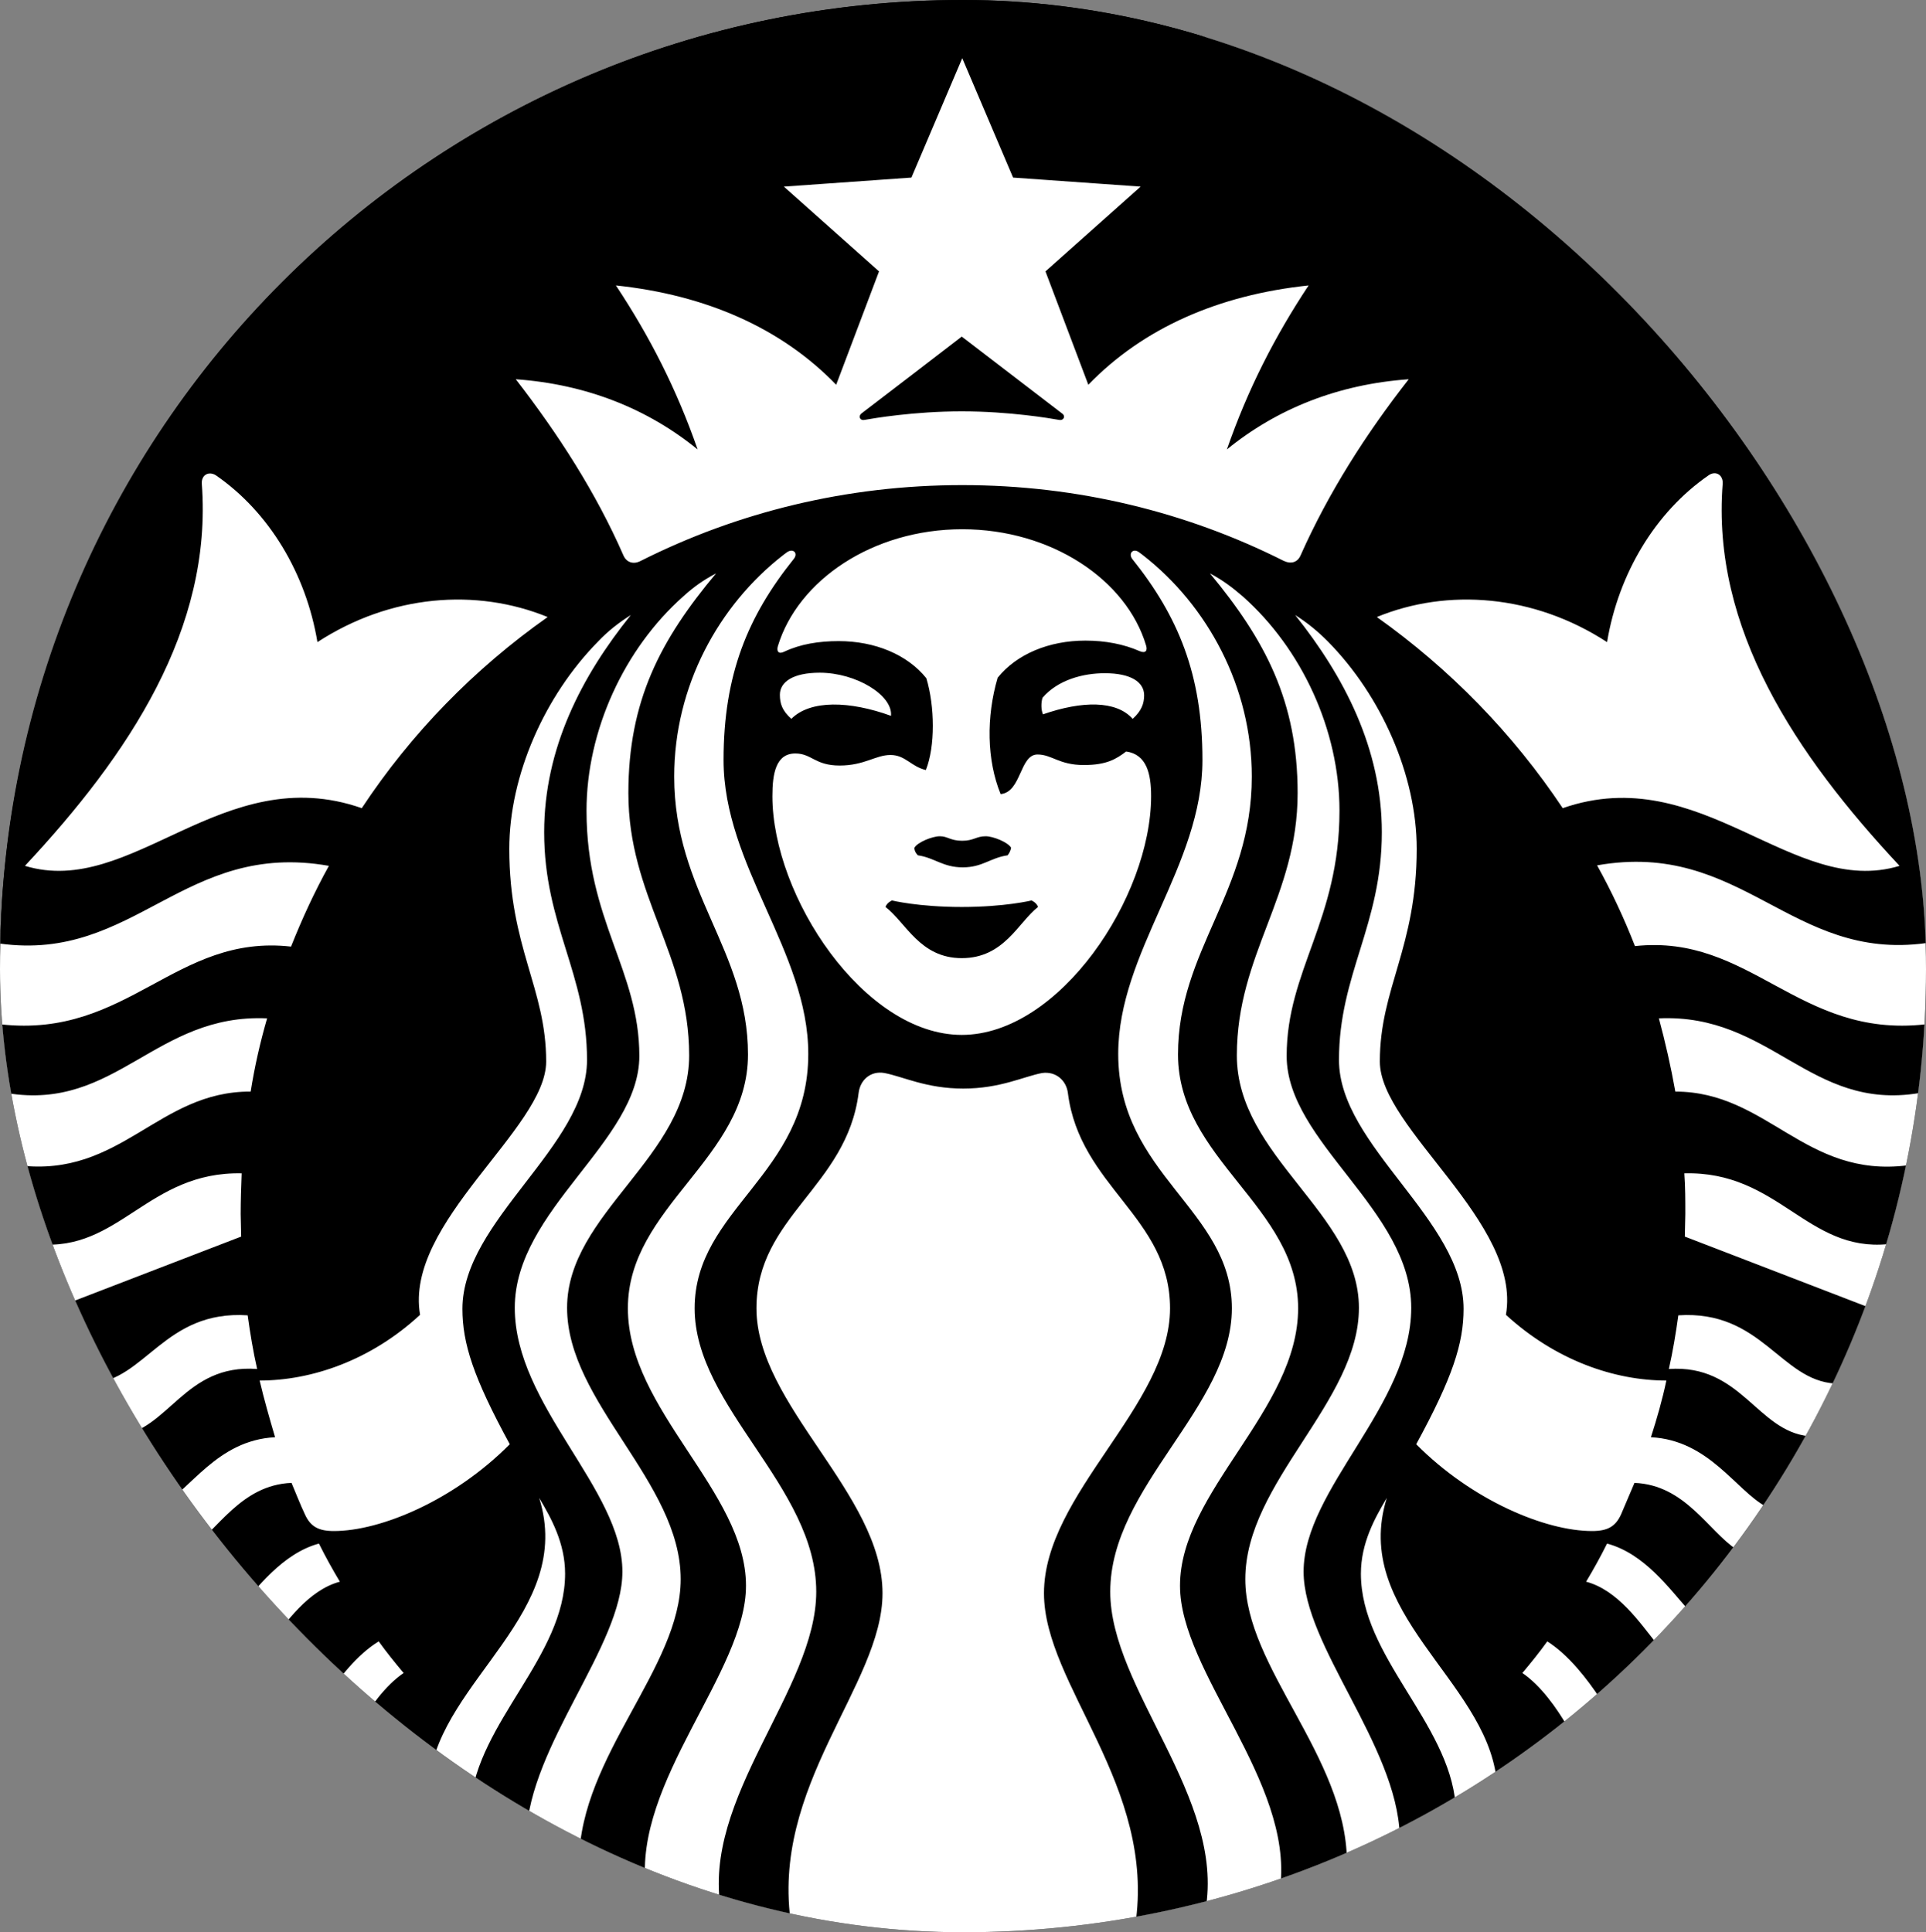
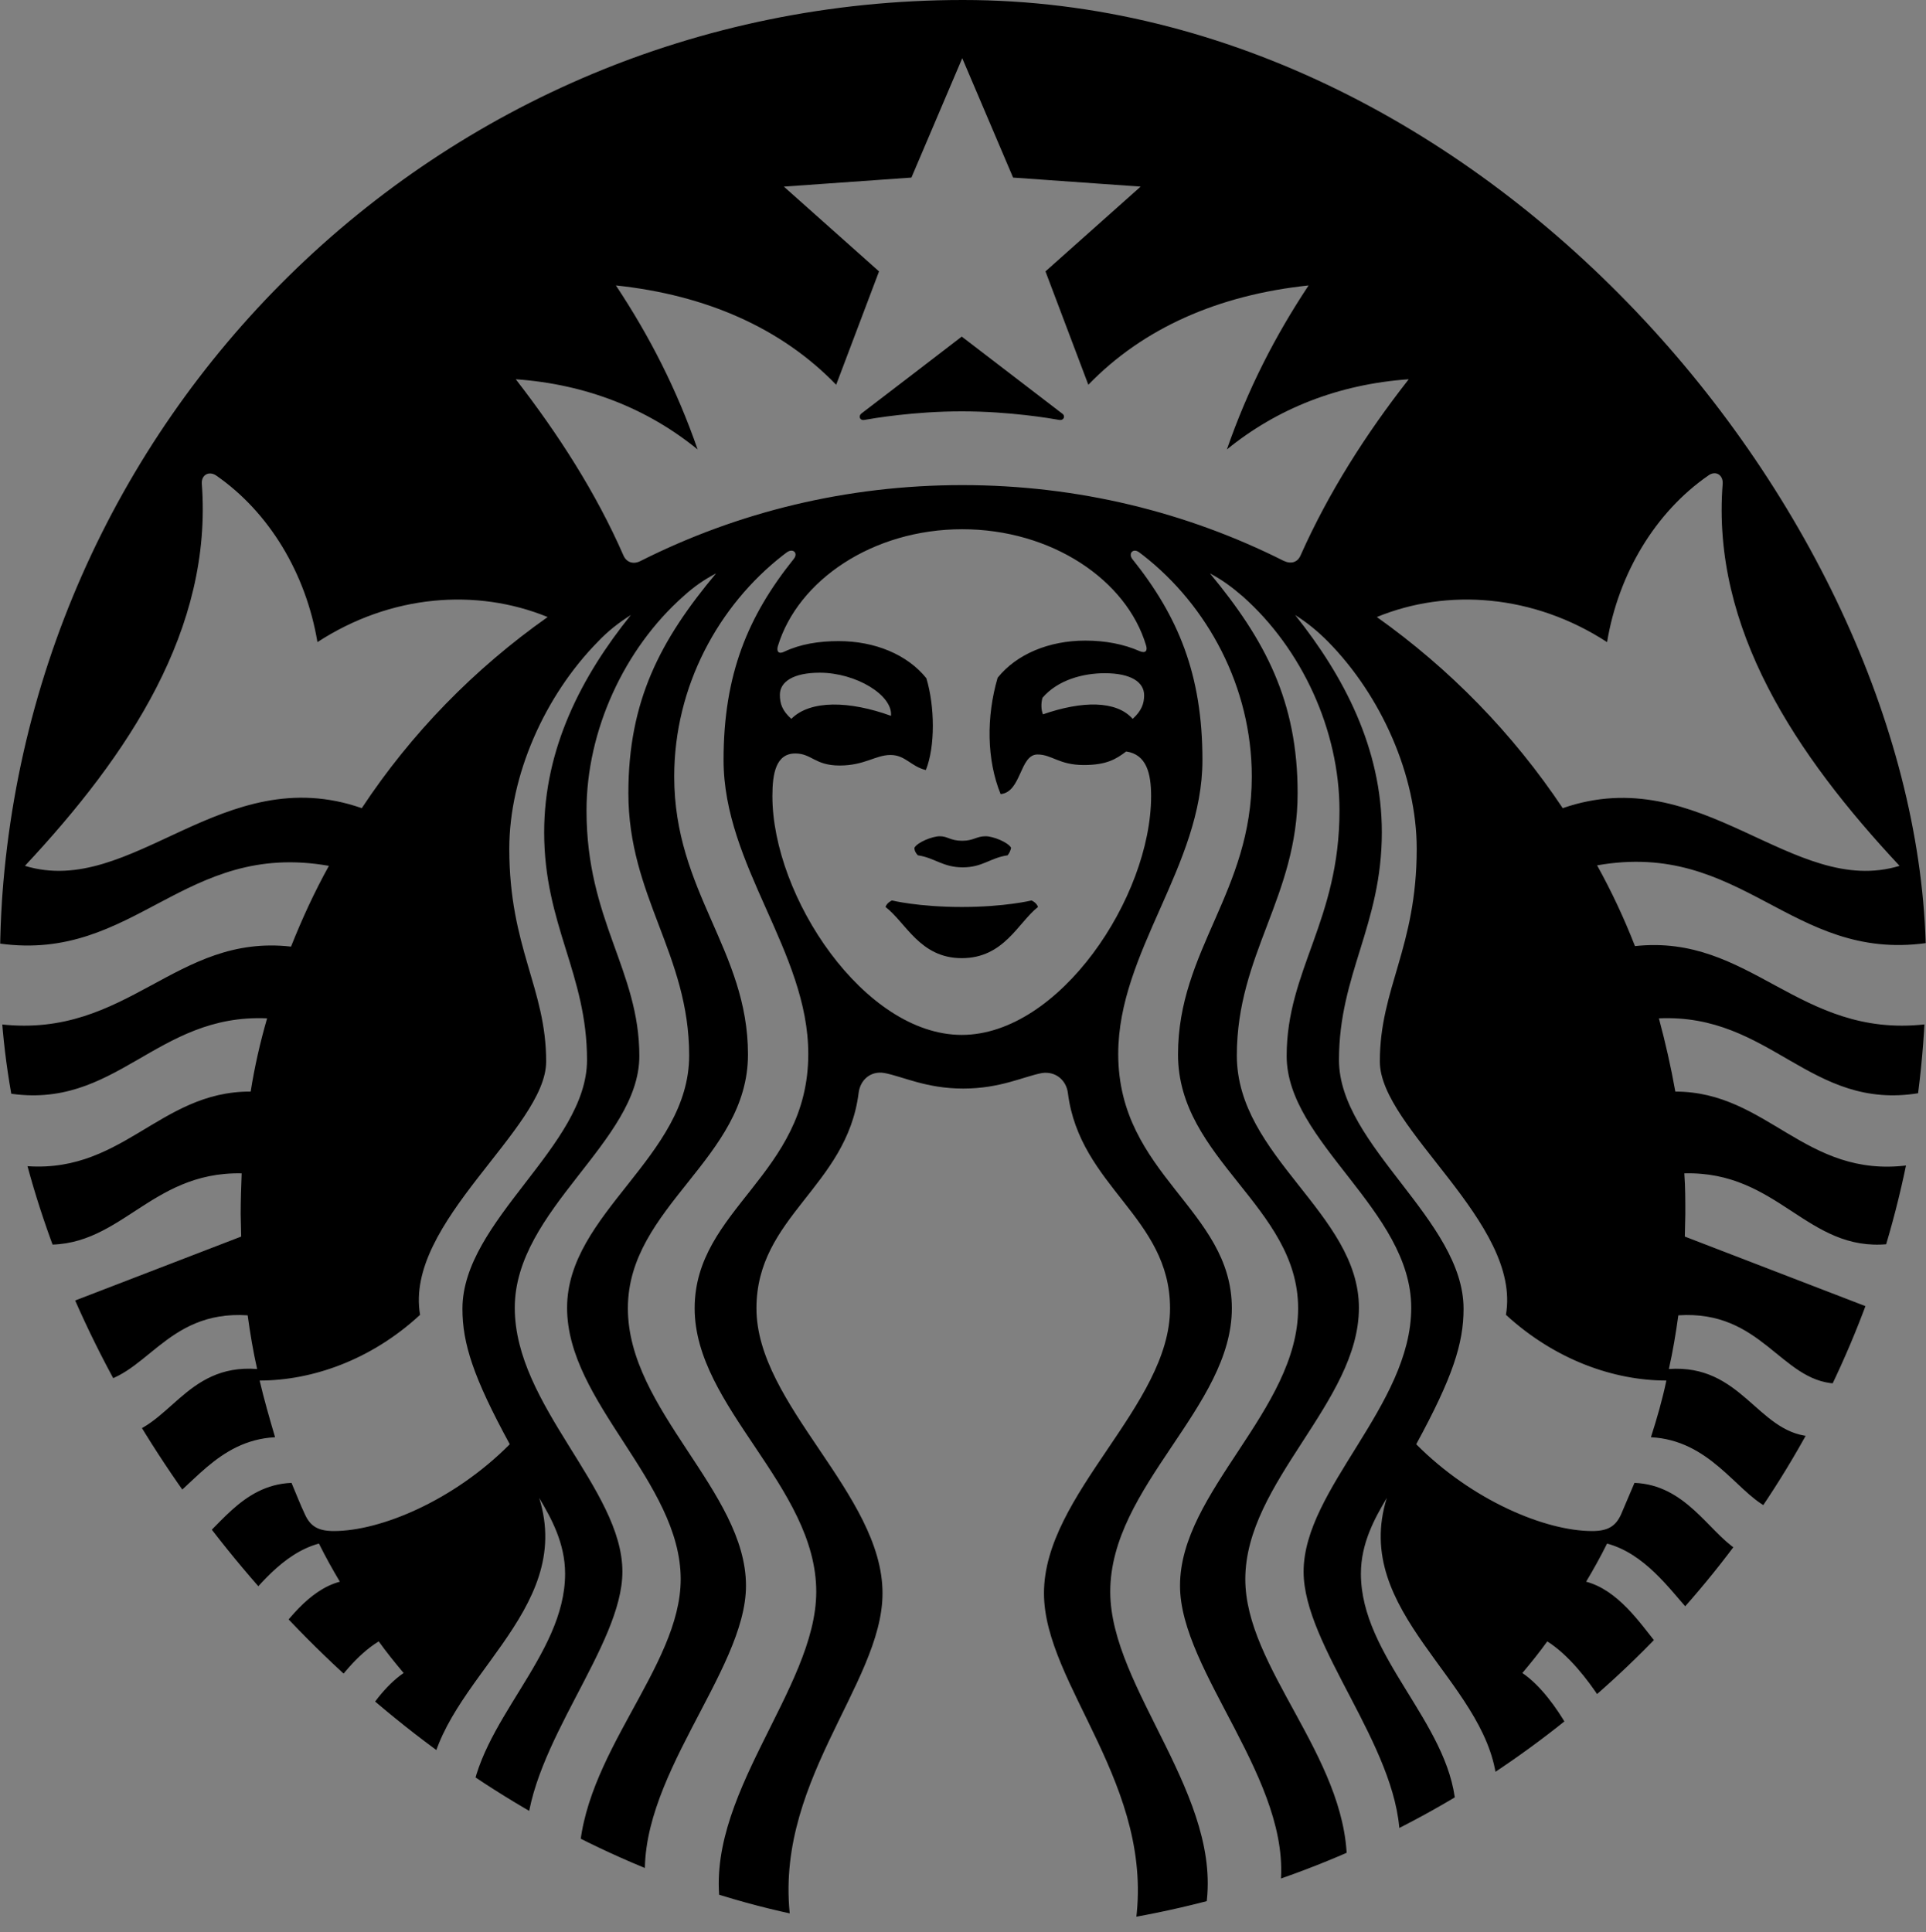
<svg xmlns="http://www.w3.org/2000/svg" width="300" height="301" viewBox="0 0 300 301" fill="none">
  <rect x="0" y="0" width="300" height="301" fill="#808080" stroke="none" />
  <g clip-path="url(#clip0_278_63)">
-     <rect width="300" height="301" rx="150" fill="black" />
-     <path d="M150 301C232.843 301 300 233.843 300 151C300 68.157 232.843 1 150 1C67.157 1 0 68.157 0 151C0 233.843 67.157 301 150 301Z" fill="white" />
    <path d="M164.942 65.408C163.622 65.173 157.257 64.079 149.806 64.079C142.354 64.079 135.99 65.173 134.67 65.408C133.894 65.564 133.661 64.782 134.204 64.392C134.748 64.001 149.806 52.435 149.806 52.435L165.408 64.392C166.028 64.782 165.718 65.564 164.942 65.408ZM138.939 140.271C138.939 140.271 138.163 140.583 137.93 141.287C141.113 143.709 143.286 149.258 149.806 149.258C156.404 149.258 158.577 143.709 161.682 141.287C161.449 140.583 160.673 140.271 160.673 140.271C160.673 140.271 156.559 141.287 149.806 141.287C143.053 141.287 138.939 140.271 138.939 140.271ZM149.884 130.972C148.021 130.972 147.633 130.268 146.391 130.268C145.226 130.268 142.898 131.206 142.432 132.066C142.432 132.535 142.665 132.925 142.975 133.238C145.614 133.629 146.856 135.113 149.961 135.113C153.066 135.113 154.23 133.629 156.947 133.238C157.257 132.847 157.413 132.456 157.49 132.066C157.025 131.206 154.696 130.268 153.532 130.268C152.057 130.268 151.669 130.972 149.884 130.972ZM299.845 159.573C299.69 163.167 299.301 166.762 298.913 170.279C281.915 173.092 275.86 157.854 258.396 158.635C259.405 162.386 260.259 166.137 260.957 170.044C275.317 170.044 281.138 183.563 297.128 181.532C296.274 185.673 295.265 189.737 294.101 193.8C281.449 195.051 277.025 182.391 262.354 182.782C262.51 184.892 262.51 187.002 262.51 189.112L262.432 192.628L290.841 203.569C289.366 207.632 287.658 211.618 285.873 215.525C277.335 215.056 274.386 204.038 261.423 204.897C261.035 207.71 260.569 210.524 259.948 213.259C271.203 212.477 273.687 222.949 281.759 223.73C279.664 227.481 277.49 231.154 275.162 234.749C270.349 232.17 266.235 224.355 257.154 223.886C258.085 220.995 258.939 218.026 259.56 215.056C251.488 215.056 242.329 211.93 234.567 204.819C237.05 190.44 214.929 175.827 214.929 165.356C214.929 153.946 220.673 147.617 220.673 132.222C220.673 120.813 215.162 108.388 206.856 99.948C205.226 98.307 203.596 96.978 201.734 95.806C209.34 105.34 215.239 116.593 215.239 129.643C215.239 144.1 208.564 151.758 208.564 165.121C208.564 178.484 227.969 190.049 227.969 203.881C227.969 209.273 226.261 214.587 220.595 224.98C229.289 233.733 240.699 238.5 247.995 238.5C250.401 238.5 251.643 237.796 252.497 235.921C253.195 234.28 253.894 232.639 254.593 230.998C262.51 231.31 266.08 238.5 270.505 241.391C268.098 244.595 265.614 247.799 262.975 250.768C260.026 247.486 256.145 242.016 250.323 240.453C249.314 242.485 248.228 244.439 247.063 246.392C252.031 247.721 255.446 252.8 258.085 256.082C255.213 259.052 252.264 261.865 249.237 264.6C247.296 261.631 244.347 257.802 241.009 255.692C239.767 257.411 238.448 259.052 237.128 260.615C240 262.568 242.484 266.085 244.114 268.898C240.543 271.79 236.895 274.446 233.092 277.025C231.229 261.631 210.427 251.159 216.016 233.342C214.153 236.468 211.979 240.375 211.979 245.142C211.979 258.036 225.64 268.273 226.727 281.089C223.933 282.808 220.983 284.371 218.034 285.934C217.568 271.868 203.053 256.395 203.053 244.829C203.053 231.935 219.819 218.963 219.819 203.725C219.819 188.487 200.414 177.937 200.414 164.496C200.414 151.133 208.642 143.397 208.642 126.283C208.642 113.701 202.743 101.042 193.583 92.915C191.953 91.508 190.401 90.336 188.461 89.32C197.076 99.713 202.122 109.247 202.122 123.548C202.122 139.646 192.652 148.632 192.652 164.418C192.652 180.203 211.669 189.034 211.669 203.725C211.669 218.416 193.972 230.841 193.972 246.002C193.972 259.755 209.573 273.509 209.806 289.841C206.391 291.326 202.898 292.732 199.405 293.983C201.423 277.494 183.803 260.458 183.803 247.017C183.803 232.326 202.199 219.667 202.199 203.803C202.199 187.94 183.493 180.594 183.493 164.262C183.493 148.007 194.981 138.942 194.981 120.969C194.981 106.981 188.072 94.321 178.06 86.507L177.439 86.038C176.507 85.335 175.731 86.194 176.352 87.054C183.493 95.963 187.296 105.027 187.296 118.39C187.296 134.879 174.179 148.242 174.179 164.183C174.179 183.016 191.876 188.408 191.876 203.803C191.876 219.198 172.937 231.545 172.937 247.955C172.937 263.115 190.867 279.995 187.762 297.577C184.191 298.515 180.543 299.297 176.818 300C180.155 278.197 162.613 262.49 162.613 248.19C162.613 232.717 182.251 218.963 182.251 203.803C182.251 189.581 168.202 184.892 166.339 170.279C166.106 168.325 164.476 166.84 162.303 167.153C159.431 167.7 155.783 169.575 150.039 169.575C144.295 169.575 140.647 167.7 137.775 167.153C135.602 166.762 133.972 168.247 133.739 170.279C131.876 184.892 117.827 189.502 117.827 203.803C117.827 218.885 137.464 232.717 137.464 248.19C137.464 262.49 119.845 278.197 123.26 300C119.534 299.297 115.886 298.515 112.316 297.577C109.211 280.073 127.141 263.194 127.141 247.955C127.141 231.545 108.202 219.198 108.202 203.803C108.202 188.33 125.899 183.016 125.899 164.183C125.899 148.242 112.704 134.879 112.704 118.39C112.704 105.027 116.507 95.963 123.648 87.054C124.347 86.194 123.571 85.335 122.561 86.038L121.94 86.507C111.928 94.321 105.019 106.903 105.019 120.969C105.019 138.942 116.507 148.007 116.507 164.262C116.507 180.516 97.801 187.94 97.801 203.803C97.801 219.667 116.197 232.326 116.197 247.017C116.197 260.458 98.655 277.494 100.595 293.983C97.025 292.732 93.609 291.404 90.194 289.841C90.427 273.509 106.028 259.755 106.028 246.002C106.028 230.841 88.331 218.494 88.331 203.725C88.331 188.955 107.348 180.203 107.348 164.418C107.348 148.632 97.878 139.646 97.878 123.548C97.878 109.169 102.846 99.713 111.539 89.32C109.599 90.336 108.047 91.43 106.417 92.915C97.257 101.042 91.358 113.78 91.358 126.283C91.358 143.397 99.586 151.133 99.586 164.496C99.586 177.859 80.181 188.408 80.181 203.725C80.181 218.963 96.947 231.935 96.947 244.829C96.947 256.395 82.51 271.79 81.966 285.934C79.017 284.449 76.145 282.808 73.273 281.089C74.36 268.273 88.021 258.036 88.021 245.142C88.021 240.375 85.847 236.468 83.984 233.342C89.573 251.159 68.771 261.709 66.908 277.025C63.105 274.446 59.457 271.79 55.886 268.898C57.516 266.085 60 262.568 62.872 260.615C61.552 259.052 60.233 257.411 58.991 255.692C55.653 257.723 52.626 261.552 50.763 264.6C47.736 261.865 44.786 259.052 41.915 256.082C44.554 252.8 47.969 247.721 52.937 246.392C51.772 244.439 50.686 242.485 49.677 240.453C43.933 242.016 39.974 247.486 37.025 250.768C34.386 247.721 31.824 244.595 29.495 241.391C33.842 238.5 37.49 231.31 45.407 230.998C46.106 232.639 46.727 234.28 47.503 235.921C48.357 237.796 49.599 238.5 52.005 238.5C59.301 238.5 70.712 233.733 79.405 224.98C73.739 214.587 72.031 209.273 72.031 203.881C72.031 190.128 91.436 178.562 91.436 165.121C91.436 151.68 84.761 144.1 84.761 129.643C84.761 116.593 90.582 105.34 98.266 95.806C96.404 96.978 94.696 98.307 93.144 99.948C84.838 108.388 79.327 120.813 79.327 132.222C79.327 147.617 85.071 153.946 85.071 165.356C85.071 175.827 62.95 190.44 65.433 204.819C57.749 211.93 48.512 215.056 40.44 215.056C41.138 218.026 41.992 220.995 42.846 223.886C33.765 224.355 29.651 232.17 24.838 234.749C22.51 231.154 20.259 227.481 18.241 223.73C26.313 222.871 28.719 212.399 40.052 213.259C39.431 210.524 38.965 207.71 38.577 204.897C25.614 204.038 22.665 215.056 14.127 215.525C12.341 211.618 10.634 207.632 9.159 203.569L37.568 192.628L37.49 189.112C37.49 187.002 37.568 184.892 37.645 182.782C23.053 182.469 18.551 195.051 5.899 193.8C4.735 189.815 3.726 185.673 2.872 181.532C18.862 183.485 24.605 169.966 39.043 170.044C39.664 166.137 40.517 162.386 41.604 158.635C24.217 157.854 18.085 173.092 1.087 170.279C0.621 166.762 0.31 163.167 0.155 159.573C19.948 161.761 27.322 145.428 45.33 147.46C47.038 143.162 48.978 138.942 51.229 134.879C28.642 130.893 21.035 149.883 0 146.991C1.94 65.408 68.305 0 149.884 0C231.462 0 297.749 65.408 300 146.913C278.965 149.805 271.358 130.815 248.771 134.801C251.022 138.864 252.962 143.006 254.67 147.382C272.678 145.428 280.129 161.761 299.845 159.573ZM85.304 96.119C74.204 91.586 60.854 92.602 49.444 100.026C47.658 89.32 41.915 79.786 33.687 74.082C32.523 73.3 31.358 74.004 31.436 75.332C33.144 97.994 20.026 117.609 3.881 134.879C20.569 139.958 34.696 118.312 56.352 125.892C64.036 114.249 73.894 104.168 85.304 96.119ZM149.884 82.443C135.912 82.443 124.269 90.414 121.164 100.651C120.931 101.433 121.242 101.98 122.173 101.511C124.657 100.339 127.529 99.87 130.634 99.87C136.3 99.87 141.345 101.98 144.295 105.653C145.614 110.029 145.692 116.28 144.217 119.953C141.889 119.406 141.035 117.609 138.706 117.609C136.378 117.609 134.67 119.25 130.789 119.25C126.908 119.25 126.442 117.374 123.881 117.374C120.854 117.374 120.31 120.5 120.31 124.017C120.31 139.646 134.593 161.214 149.806 161.214C165.019 161.214 179.301 139.724 179.301 124.017C179.301 120.5 178.603 117.531 175.42 117.062C173.868 118.234 172.393 119.172 168.823 119.172C164.942 119.172 163.855 117.531 161.604 117.531C158.81 117.531 159.12 123.392 155.86 123.704C153.687 118.39 153.609 111.67 155.395 105.574C158.344 101.902 163.389 99.792 169.056 99.792C172.16 99.792 175.032 100.339 177.516 101.433C178.448 101.823 178.758 101.355 178.525 100.573C175.498 90.336 163.777 82.443 149.884 82.443ZM172.083 104.871C168.745 104.871 164.787 105.887 162.38 108.7C162.147 109.482 162.147 110.576 162.458 111.279C168.512 109.169 173.868 109.091 176.43 111.982C177.827 110.732 178.215 109.56 178.215 108.309C178.215 106.278 176.197 104.871 172.083 104.871ZM123.26 111.982C126.21 109.013 132.342 109.169 138.784 111.513C139.094 108.309 133.351 104.793 127.684 104.793C123.571 104.793 121.475 106.2 121.475 108.231C121.475 109.638 121.863 110.732 123.26 111.982ZM219.431 59.078C208.409 59.859 198.862 63.688 191.1 70.018C194.36 60.641 198.551 52.435 203.829 44.465C189.78 45.95 178.06 51.107 169.521 59.938L162.846 42.277L177.671 29.07L157.801 27.663L149.884 9.065L141.966 27.663L122.096 29.07L136.921 42.277L130.246 59.938C121.708 51.107 109.987 45.95 95.938 44.465C101.216 52.435 105.408 60.641 108.668 70.018C100.906 63.688 91.358 59.859 80.336 59.078C86.934 67.596 92.833 76.739 97.102 86.507C97.568 87.601 98.655 87.992 99.819 87.367C114.877 79.786 131.876 75.567 149.884 75.567C167.891 75.567 184.89 79.786 199.948 87.367C201.113 87.913 202.122 87.601 202.587 86.507C206.934 76.739 212.756 67.596 219.431 59.078ZM243.415 125.892C264.994 118.39 279.198 139.958 295.886 134.879C279.741 117.609 266.546 97.916 268.331 75.332C268.409 74.004 267.245 73.222 266.08 74.082C257.853 79.786 252.109 89.32 250.323 100.026C238.913 92.602 225.485 91.586 214.463 96.119C225.796 104.168 235.653 114.249 243.415 125.892Z" fill="black" />
  </g>
  <defs>
    <clipPath id="clip0_278_63">
      <rect width="300" height="301" rx="150" fill="white" />
    </clipPath>
  </defs>
</svg>